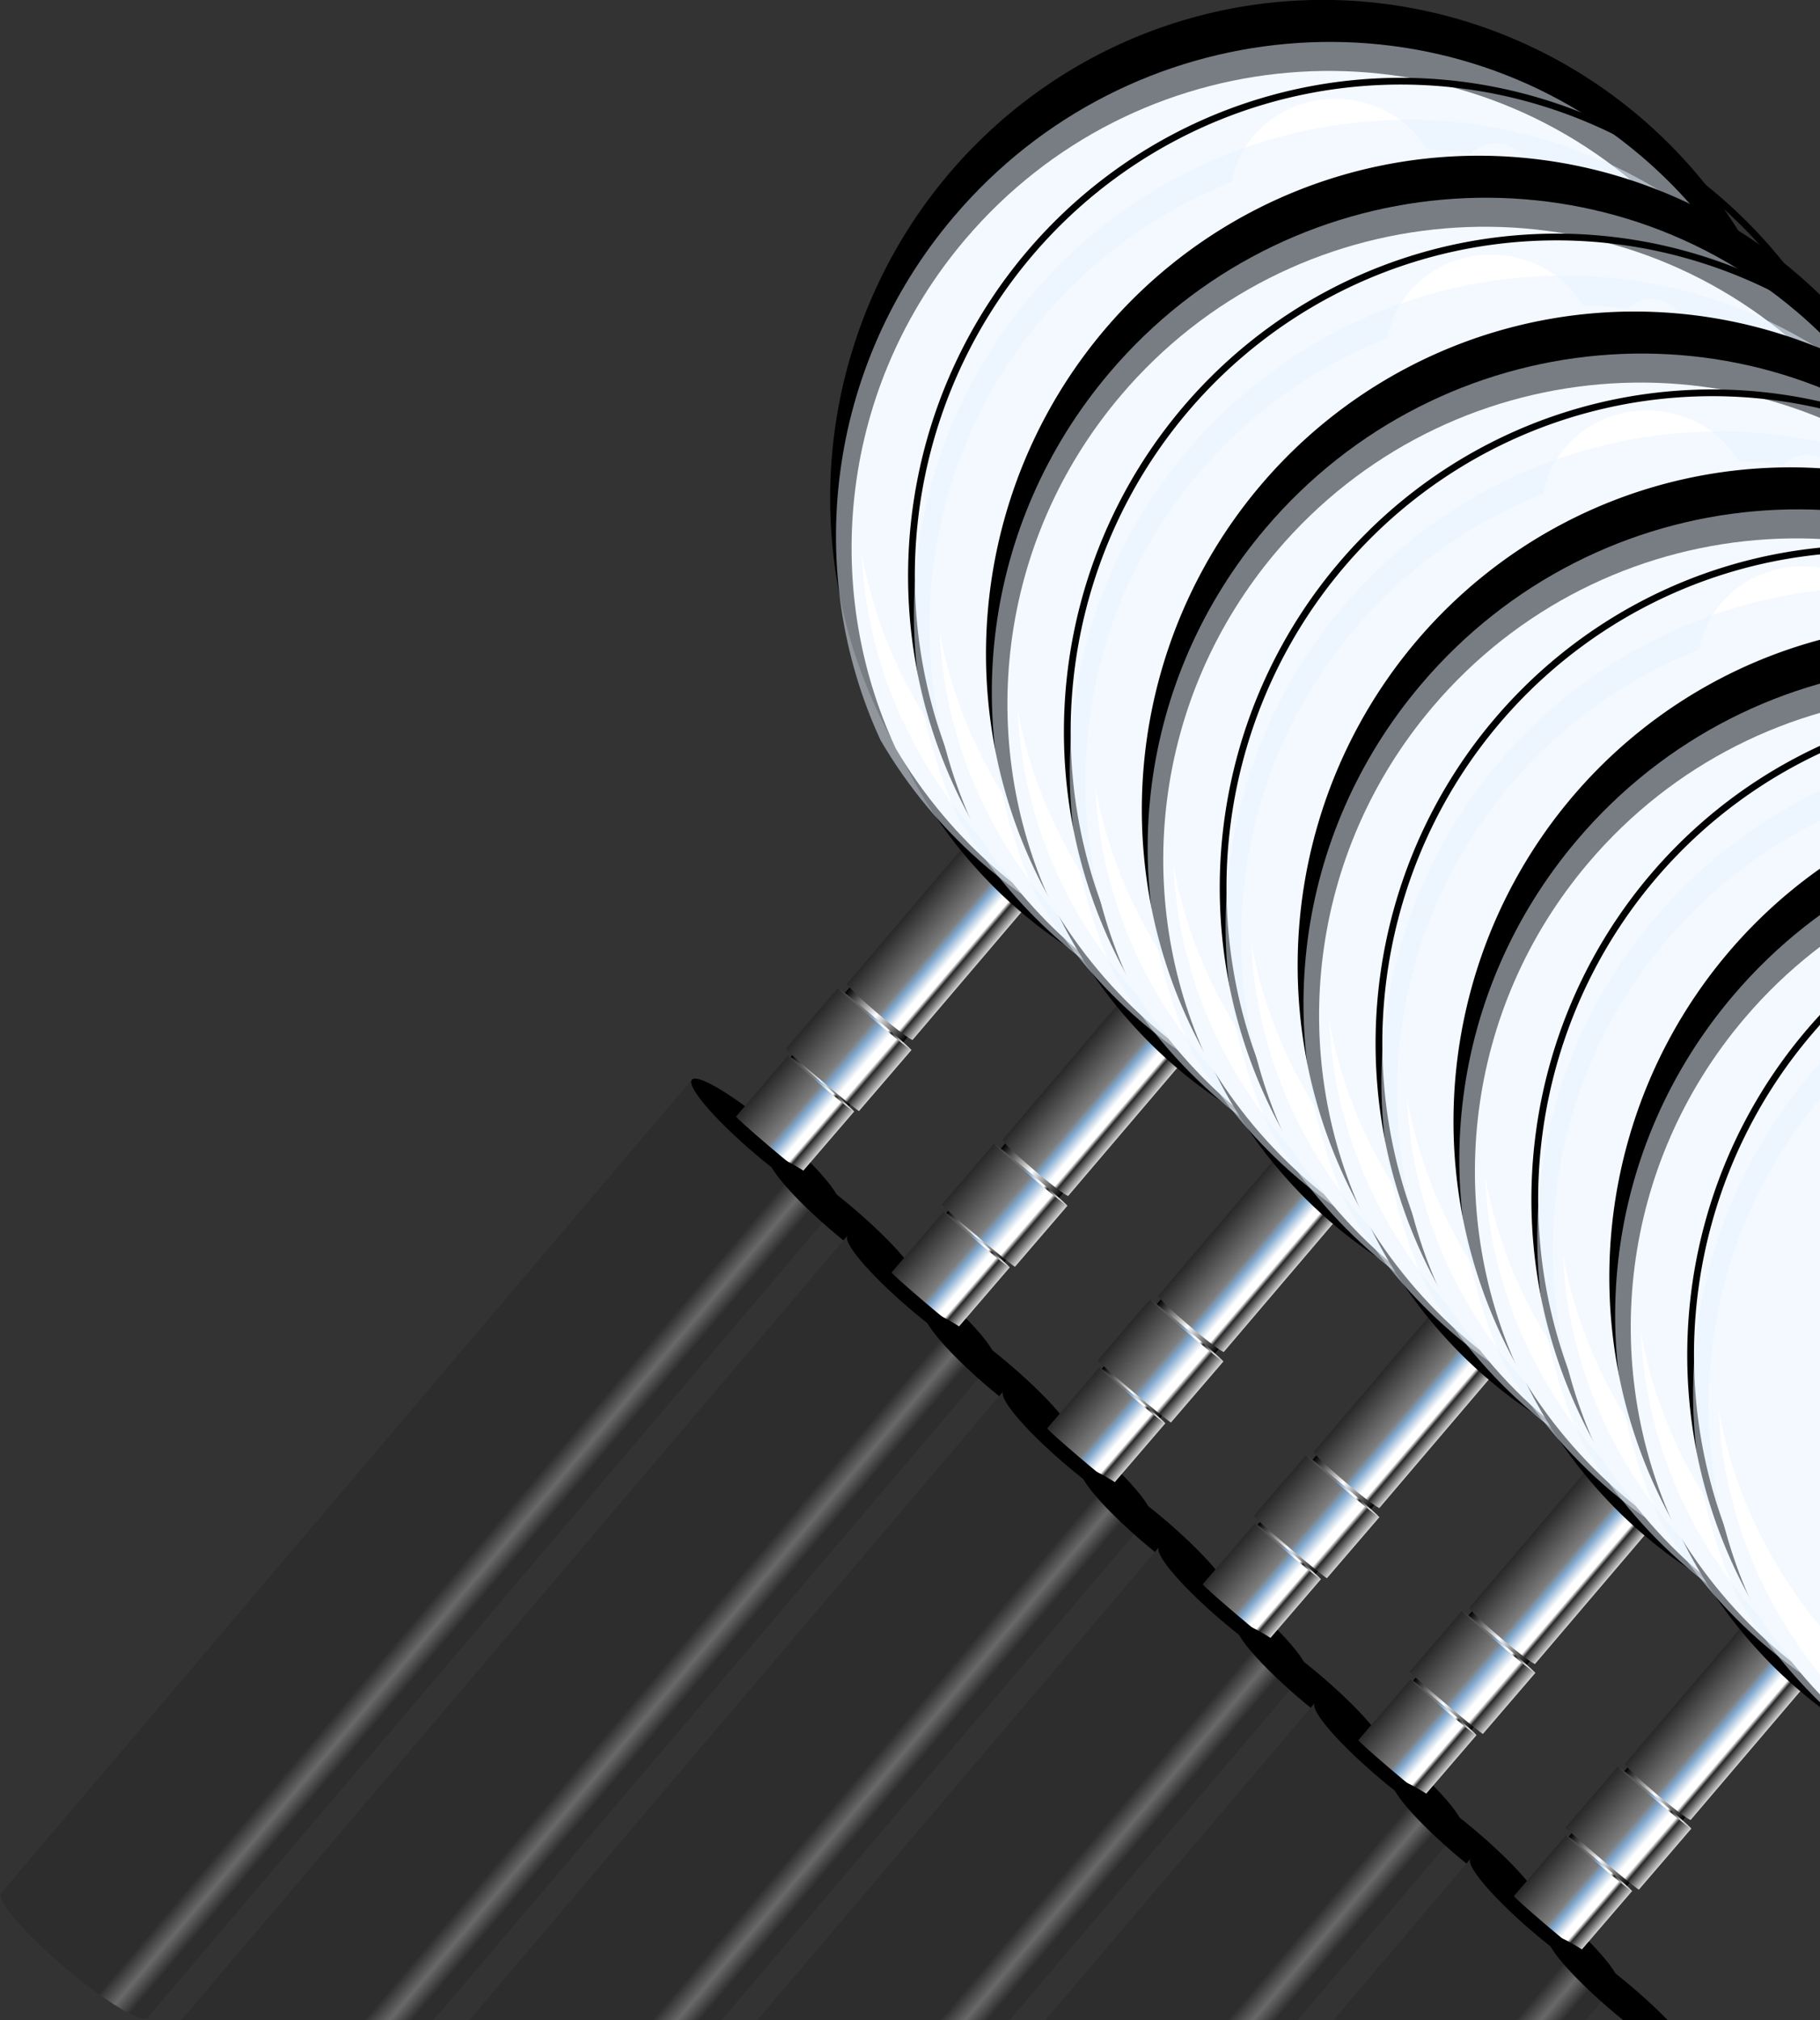
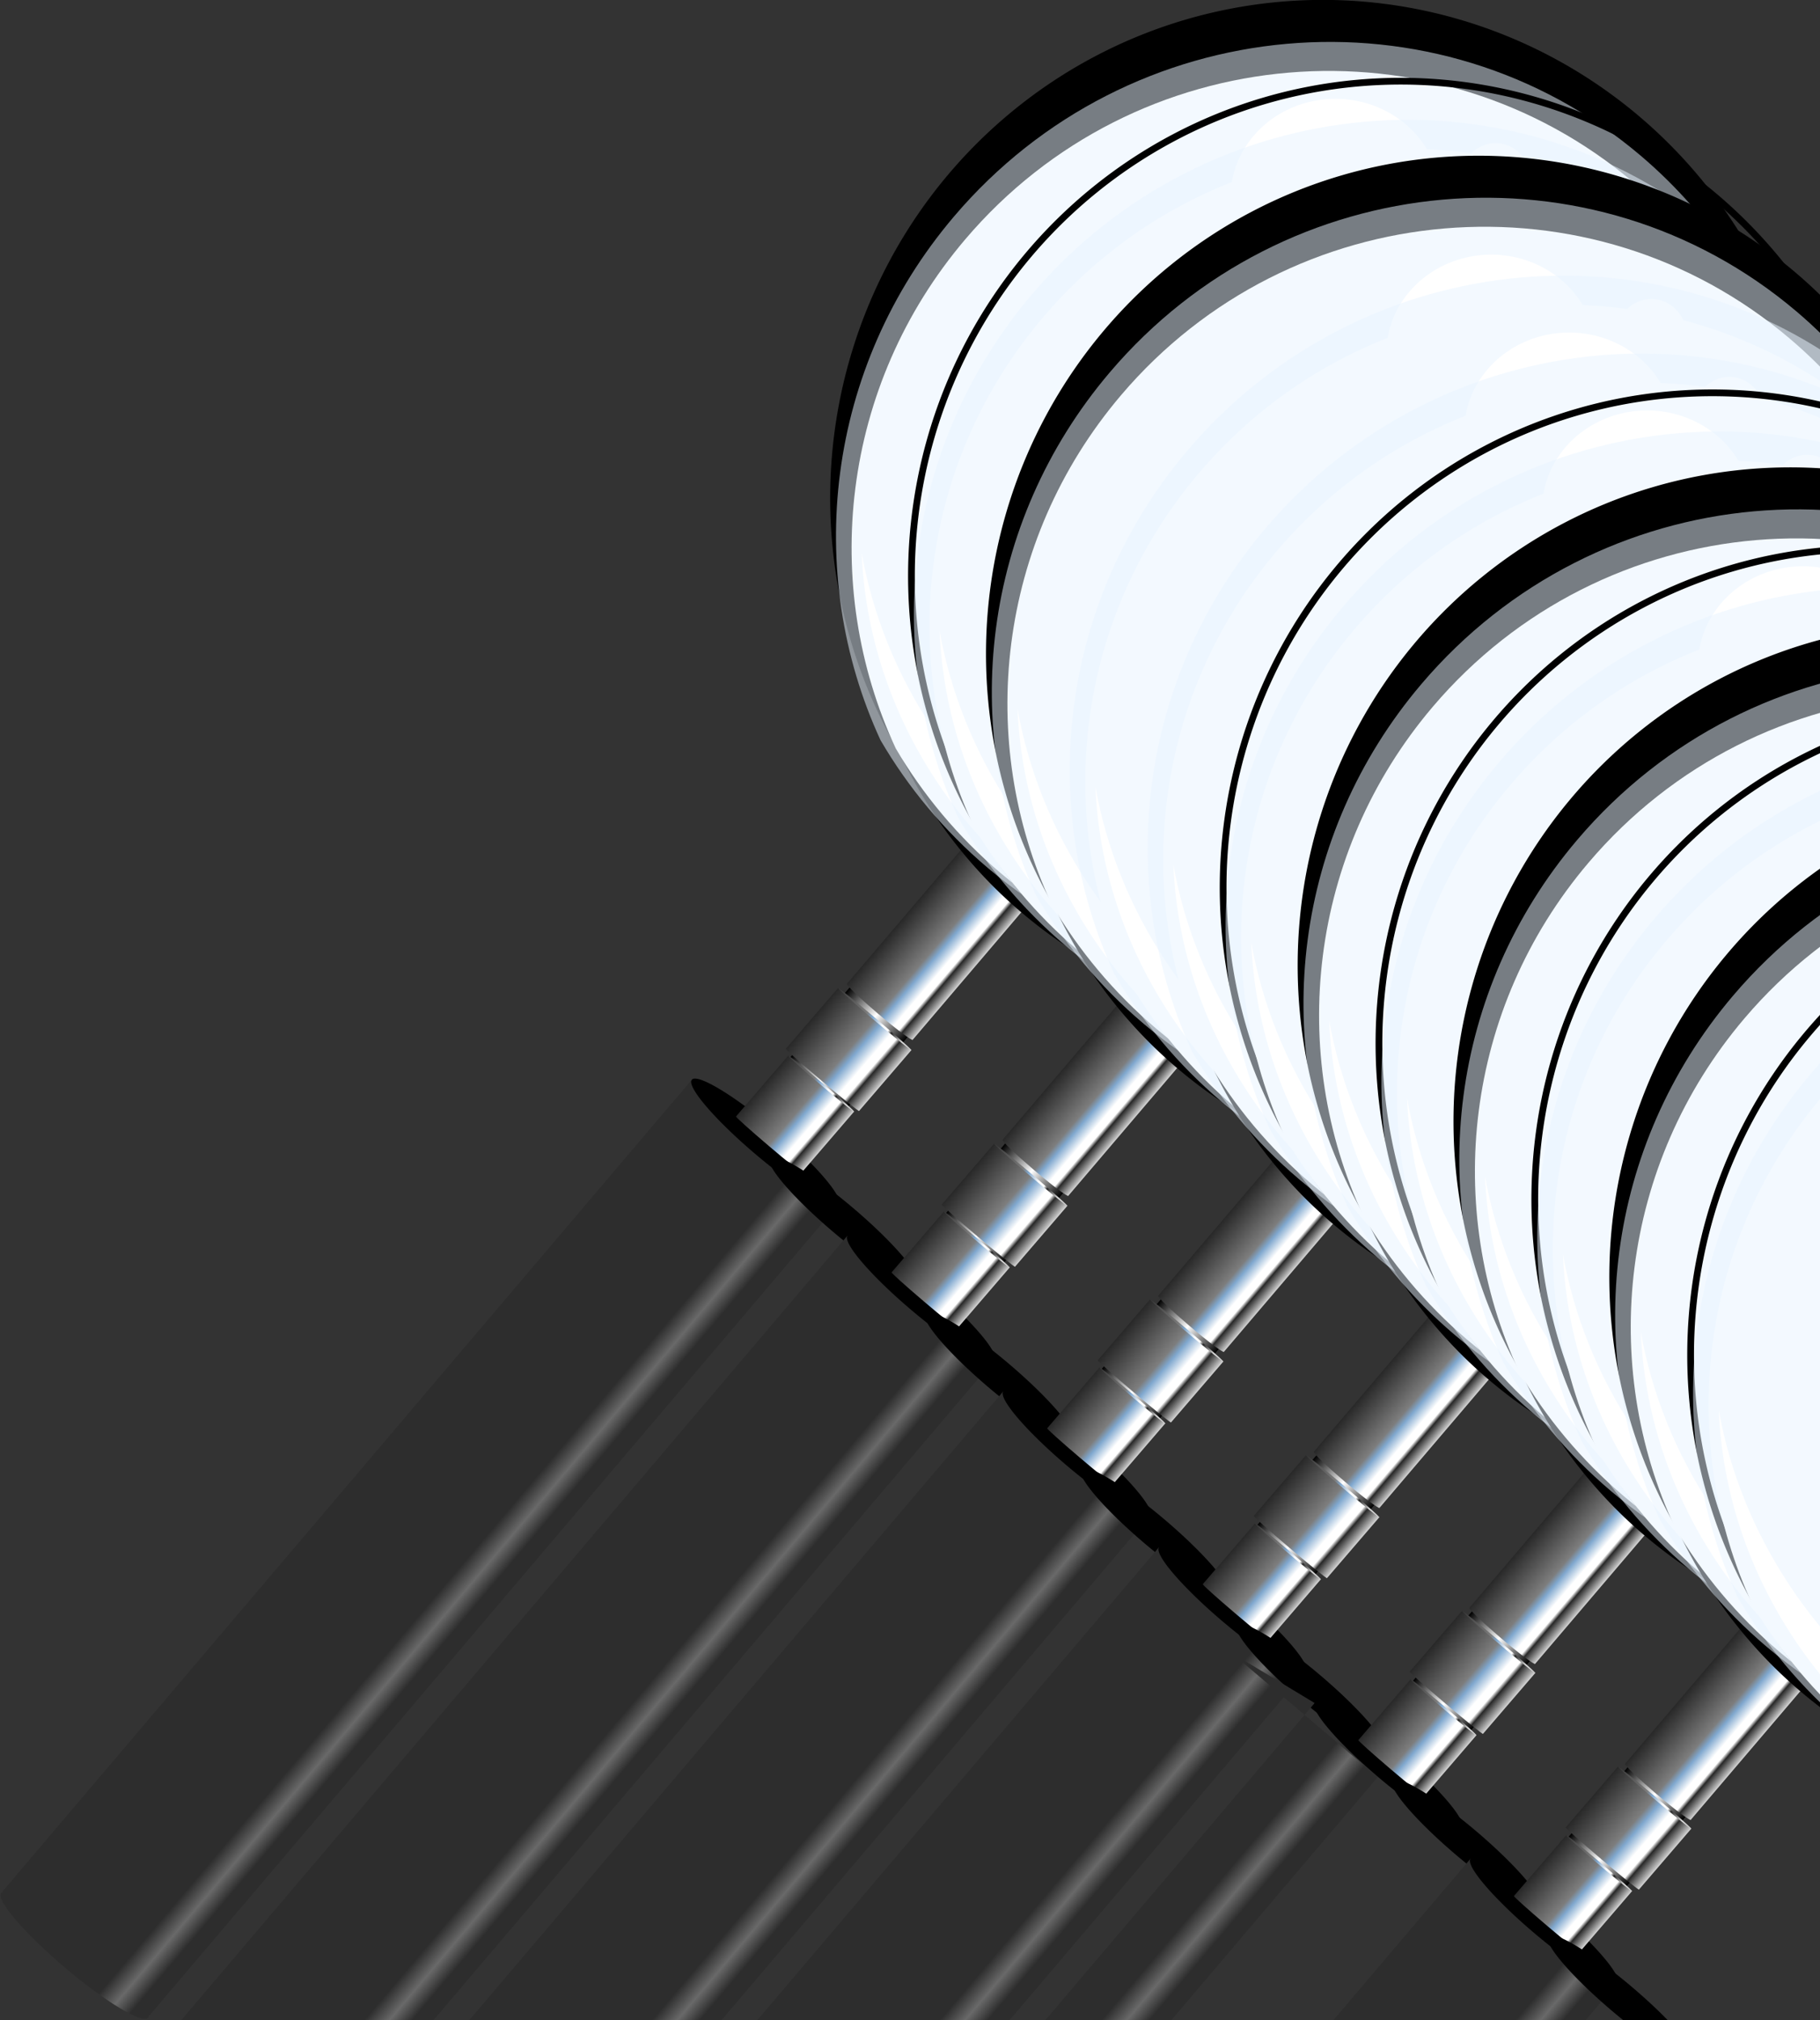
<svg xmlns="http://www.w3.org/2000/svg" xmlns:xlink="http://www.w3.org/1999/xlink" width="467.169" height="518.569">
  <rect width="100%" height="100%" fill="#333333" stroke="none" />
  <title>Magnifying Glass</title>
  <defs>
    <linearGradient id="linearGradient3018">
      <stop stop-color="black" offset="0" id="stop3020" />
      <stop stop-color="black" stop-opacity="0" offset="1" id="stop3022" />
    </linearGradient>
    <linearGradient id="linearGradient3006">
      <stop stop-color="black" id="stop3008" offset="0" />
      <stop stop-color="#bcbcbc" id="stop3010" offset="1" />
    </linearGradient>
    <linearGradient id="linearGradient3000">
      <stop stop-color="black" offset="0" id="stop3002" />
      <stop stop-color="#7d7d7d" offset="1" id="stop3004" />
    </linearGradient>
    <linearGradient id="linearGradient2944">
      <stop stop-color="black" offset="0" id="stop2946" />
      <stop stop-color="white" id="stop2950" offset="0.5" />
      <stop stop-color="black" offset="1" id="stop2948" />
    </linearGradient>
    <linearGradient id="linearGradient2895">
      <stop stop-color="#282828" offset="0" id="stop2897" />
      <stop stop-color="#7d7d7d" id="stop2901" offset="0.5" />
      <stop stop-color="#7fa7ce" offset="0.578" id="stop2903" />
      <stop stop-color="white" id="stop2905" offset="0.727" />
      <stop stop-color="white" offset="0.805" id="stop2907" />
      <stop stop-color="#282828" id="stop2911" offset="0.85" />
      <stop stop-color="#d7d7d7" id="stop2909" offset="1" />
    </linearGradient>
    <linearGradient id="linearGradient2832">
      <stop stop-color="#2d2d2d" offset="0" id="stop2834" />
      <stop stop-color="#2d2d2d" id="stop2844" offset="0.721" />
      <stop stop-color="#696969" id="stop2840" offset="0.822" />
      <stop stop-color="#2d2d2d" offset="0.913" id="stop2842" />
      <stop stop-color="#2d2d2d" offset="1" id="stop2836" />
    </linearGradient>
    <linearGradient y2="0.492" x2="0.998" y1="0.492" x1="-0" id="linearGradient2865" xlink:href="#linearGradient2832" />
    <linearGradient y2="0.5" x2="1" y1="0.5" x1="0" id="linearGradient2916" xlink:href="#linearGradient2895" />
    <linearGradient y2="0.493" x2="1" y1="0.493" x1="0" id="linearGradient2918" xlink:href="#linearGradient2895" />
    <linearGradient y2="Infinity" x2="0.865" y1="Infinity" x1="-0.069" id="linearGradient2920" xlink:href="#linearGradient2895" />
    <linearGradient y2="0.5" x2="1" y1="0.5" x1="0" id="linearGradient2928" xlink:href="#linearGradient2895" />
    <linearGradient y2="0.493" x2="1" y1="0.493" x1="0" id="linearGradient2930" xlink:href="#linearGradient2895" />
    <linearGradient y2="Infinity" x2="0.865" y1="Infinity" x1="-0.069" id="linearGradient2932" xlink:href="#linearGradient2895" />
    <linearGradient y2="0.5" x2="1" y1="0.5" x1="-0" id="linearGradient2942" xlink:href="#linearGradient2944" />
    <linearGradient y2="0.5" x2="1" y1="0.5" x1="0" id="linearGradient2980" xlink:href="#linearGradient2895" />
    <linearGradient y2="0.493" x2="1" y1="0.493" x1="0" id="linearGradient2982" xlink:href="#linearGradient2895" />
    <linearGradient y2="Infinity" x2="0.865" y1="Infinity" x1="-0.069" id="linearGradient2984" xlink:href="#linearGradient2895" />
    <linearGradient y2="0.5" x2="1" y1="0.5" x1="-0" id="linearGradient2988" xlink:href="#linearGradient2944" />
    <linearGradient y2="-Infinity" x2="1.114" y1="Infinity" x1="0.054" id="linearGradient3012" xlink:href="#linearGradient3006" />
    <linearGradient y2="Infinity" x2="1.073" y1="-Infinity" x1="-0.067" id="linearGradient3028" xlink:href="#linearGradient3006" />
  </defs>
  <g>
    <title>Layer 1</title>
    <g id="layer1">
      <g transform="matrix(0.762 0.647 -0.647 0.762 547.187 -100.734)" id="g2849">
        <path fill="url(#linearGradient2865)" fill-rule="evenodd" stroke-width="1px" d="m-37.161,527.565l0,273.375l0.281,0c-0.164,0.186 -0.281,0.37 -0.281,0.562c0,2.206 11.102,4 24.75,4c13.648,0 24.719,-1.794 24.719,-4c0,-0.193 -0.117,-0.377 -0.281,-0.562l0.188,0l0,-273.375l-49.375,0z" id="rect1933" />
        <path fill="#000000" id="path2822" d="m12.301,527.494a24.725,3.996 0 1 1 -49.451,0a24.725,3.996 0 1 1 49.451,0z" />
      </g>
      <rect fill="url(#linearGradient2942)" transform="matrix(0.762 0.647 -0.647 0.762 0 0)" y="73.759" x="330.441" height="2.701" width="19.585" id="rect2934" />
      <g fill="url(#linearGradient2916)" transform="matrix(0.342 0.291 -0.049 0.057 308.81 443.768)" id="g2879">
        <path fill="url(#linearGradient2918)" fill-rule="evenodd" stroke-width="1px" d="m-430.622,-832.618l0,273.375l0.281,0c-0.164,0.186 -0.281,0.37 -0.281,0.562c0,2.206 11.102,4 24.75,4c13.648,0 24.719,-1.794 24.719,-4c0,-0.193 -0.117,-0.377 -0.281,-0.562l0.188,0l0,-273.375l-49.375,0z" id="path2881" />
        <path fill="url(#linearGradient2920)" id="path2883" d="m-381.161,-832.689a24.725,3.996 0 1 1 -49.451,0a24.725,3.996 0 1 1 49.451,0z" />
      </g>
      <rect fill="url(#linearGradient2988)" transform="matrix(0.762 0.647 -0.647 0.762 0 0)" id="rect2986" width="19.585" height="2.701" x="330.441" y="51.759" />
      <g fill="url(#linearGradient2928)" id="g2922" transform="matrix(0.381 0.323 -0.049 0.057 311.097 417.052)">
        <path fill="url(#linearGradient2930)" fill-rule="evenodd" stroke-width="1px" id="path2924" d="m-358.998,-832.612l0,273.375l0.281,0c-0.164,0.186 -0.281,0.37 -0.281,0.562c0,2.206 11.102,4 24.75,4c13.648,0 24.719,-1.794 24.719,-4c0,-0.193 -0.117,-0.377 -0.281,-0.562l0.188,0l0,-273.375l-49.375,0z" />
        <path fill="url(#linearGradient2932)" d="m-309.537,-832.684a24.725,3.996 0 1 1 -49.451,0a24.725,3.996 0 1 1 49.451,0z" id="path2926" />
      </g>
      <g fill="url(#linearGradient2980)" id="g2974" transform="matrix(0.342 0.291 -0.109 0.128 392.19 345.538)">
        <path fill="url(#linearGradient2982)" fill-rule="evenodd" stroke-width="1px" id="path2976" d="m-430.622,-21.412l0,273.375l0.281,0c-0.164,0.186 -0.281,0.37 -0.281,0.562c0,2.206 11.102,4 24.75,4c13.648,0 24.719,-1.794 24.719,-4c0,-0.193 -0.117,-0.377 -0.281,-0.562l0.188,0l0,-273.375l-49.375,0z" />
        <path fill="url(#linearGradient2984)" d="m-381.16,-21.483a24.725,3.996 0 1 1 -49.451,0a24.725,3.996 0 1 1 49.451,0z" id="path2978" />
      </g>
      <path fill="url(#linearGradient3012)" stroke="#000000" stroke-width="1.731" stroke-miterlimit="4" d="m435.73,209.527a96.196,97.31 0 1 1 -192.392,-163.308a96.196,97.31 0 1 1 192.392,163.308z" id="path2990" />
      <path fill="url(#linearGradient3028)" id="path3026" d="m433.058,219.771a92.611,93.149 0 1 1 -185.222,-157.222a92.611,93.149 0 1 1 185.222,157.222z" />
      <path fill="#ffffff" id="path3030" d="m419.418,46.93c-51.121,-43.393 -128.034,-36.873 -171.68,14.544c-31.925,37.61 -37.254,88.861 -17.806,130.667c6.922,11.792 15.896,22.626 26.887,31.956c53.1,45.073 133.212,38.064 178.807,-15.651c10.038,-11.826 17.568,-24.917 22.645,-38.651c11.183,-43.718 -2.323,-91.856 -38.854,-122.865z" />
      <path fill="#e7f2ff" fill-opacity="0.515" d="m421.136,39.957c-52.298,-44.392 -131.28,-37.37 -176.298,15.665c-32.929,38.793 -38.613,91.497 -18.823,134.389c7.056,12.092 16.224,23.192 27.468,32.736c54.322,46.11 136.591,38.572 183.62,-16.833c10.354,-12.198 18.138,-25.686 23.407,-39.825c11.662,-44.985 -2.002,-94.41 -39.375,-126.134z" id="path3041" />
      <path fill="#ffffff" stroke-width="1.659" stroke-miterlimit="4" d="m362.8,67.764a20.016,18.886 0 1 1 -40.032,-33.98a20.016,18.886 0 1 1 40.032,33.98z" id="path3051" />
      <path fill="#ffffff" stroke-width="1.659" stroke-miterlimit="4" id="path3053" d="m391.054,52.645a7.17,7.682 0 1 1 -14.34,-12.172a7.17,7.682 0 1 1 14.34,12.172z" />
      <path fill="#ffffff" id="path3061" d="m221.18,142.008c0.861,20.118 7.165,40.429 19.397,58.801c26.457,39.736 73.268,59.482 118.18,54.154c13.073,-2.797 25.848,-7.72 37.748,-14.902c22.919,-13.832 39.213,-33.951 48.165,-56.736c-9.866,17.707 -24.415,33.204 -43.282,44.591c-12.359,7.459 -25.598,12.56 -39.173,15.469c-46.631,5.553 -95.234,-14.914 -122.676,-56.131c-9.502,-14.271 -15.545,-29.646 -18.358,-45.246z" />
    </g>
    <g id="svg_1">
      <g id="svg_2" transform="matrix(0.762 0.647 -0.647 0.762 547.187 -100.734)">
        <path id="svg_3" fill="url(#linearGradient2865)" fill-rule="evenodd" stroke-width="1px" d="m-8.97,529.87l0,273.375l0.281,0c-0.164,0.186 -0.281,0.37 -0.281,0.562c0,2.206 11.102,4 24.75,4c13.648,0 24.719,-1.794 24.719,-4c0,-0.193 -0.117,-0.377 -0.281,-0.562l0.188,0l0,-273.375l-49.375,0z" />
        <path id="svg_4" fill="#000000" d="m40.491,529.799a24.725,3.996 0 1 1 -49.451,0a24.725,3.996 0 1 1 49.451,0z" />
      </g>
      <rect id="svg_5" fill="url(#linearGradient2942)" transform="matrix(0.762 0.647 -0.647 0.762 0 0)" y="76.064" x="358.631" height="2.701" width="19.585" />
      <g id="svg_6" fill="url(#linearGradient2916)" transform="matrix(0.342 0.291 -0.049 0.057 308.81 443.768)">
        <path id="svg_7" fill="url(#linearGradient2918)" fill-rule="evenodd" stroke-width="1px" d="m-367.848,-802.012l0,273.375l0.281,0c-0.164,0.186 -0.281,0.37 -0.281,0.562c0,2.206 11.102,4 24.75,4c13.648,0 24.719,-1.794 24.719,-4c0,-0.193 -0.117,-0.377 -0.281,-0.562l0.188,0l0,-273.375l-49.375,0z" />
        <path id="svg_8" fill="url(#linearGradient2920)" d="m-318.387,-802.083a24.725,3.996 0 1 1 -49.451,0a24.725,3.996 0 1 1 49.451,0z" />
      </g>
      <rect id="svg_9" fill="url(#linearGradient2988)" transform="matrix(0.762 0.647 -0.647 0.762 0 0)" width="19.585" height="2.701" x="358.631" y="54.064" />
      <g id="svg_10" fill="url(#linearGradient2928)" transform="matrix(0.381 0.323 -0.049 0.057 311.097 417.052)">
        <path id="svg_11" fill="url(#linearGradient2930)" fill-rule="evenodd" stroke-width="1px" d="m-302.519,-802.007l0,273.375l0.281,0c-0.164,0.186 -0.281,0.37 -0.281,0.562c0,2.206 11.102,4 24.75,4c13.648,0 24.719,-1.794 24.719,-4c0,-0.193 -0.117,-0.377 -0.281,-0.562l0.188,0l0,-273.375l-49.375,0z" />
        <path id="svg_12" fill="url(#linearGradient2932)" d="m-253.058,-802.078a24.725,3.996 0 1 1 -49.451,0a24.725,3.996 0 1 1 49.451,0z" />
      </g>
      <g id="svg_13" fill="url(#linearGradient2980)" transform="matrix(0.342 0.291 -0.109 0.128 392.19 345.538)">
        <path id="svg_14" fill="url(#linearGradient2982)" fill-rule="evenodd" stroke-width="1px" d="m-367.848,-7.684l0,273.375l0.281,0c-0.164,0.186 -0.281,0.37 -0.281,0.562c0,2.206 11.102,4 24.75,4c13.648,0 24.719,-1.794 24.719,-4c0,-0.193 -0.117,-0.377 -0.281,-0.562l0.188,0l0,-273.375l-49.375,0z" />
        <path id="svg_15" fill="url(#linearGradient2984)" d="m-318.387,-7.756a24.725,3.996 0 1 1 -49.451,0a24.725,3.996 0 1 1 49.451,0z" />
      </g>
      <path id="svg_16" fill="url(#linearGradient3012)" stroke="#000000" stroke-width="1.731" stroke-miterlimit="4" d="m455.73,229.527a96.196,97.31 0 1 1 -192.392,-163.308a96.196,97.31 0 1 1 192.392,163.308z" />
      <path id="svg_17" fill="url(#linearGradient3028)" d="m453.058,239.771a92.611,93.149 0 1 1 -185.222,-157.222a92.611,93.149 0 1 1 185.222,157.222z" />
      <path id="svg_18" fill="#ffffff" d="m439.418,66.93c-51.121,-43.393 -128.034,-36.873 -171.68,14.544c-31.925,37.61 -37.254,88.861 -17.806,130.667c6.922,11.792 15.896,22.626 26.887,31.956c53.1,45.073 133.212,38.064 178.807,-15.651c10.038,-11.826 17.568,-24.917 22.645,-38.651c11.183,-43.718 -2.323,-91.856 -38.854,-122.865z" />
      <path id="svg_19" fill="#e7f2ff" fill-opacity="0.515" d="m441.136,59.957c-52.298,-44.392 -131.28,-37.37 -176.298,15.665c-32.929,38.793 -38.613,91.497 -18.823,134.389c7.056,12.092 16.224,23.192 27.468,32.736c54.322,46.11 136.591,38.572 183.62,-16.833c10.354,-12.198 18.138,-25.686 23.407,-39.825c11.662,-44.985 -2.002,-94.41 -39.375,-126.134z" />
      <path id="svg_20" fill="#ffffff" stroke-width="1.659" stroke-miterlimit="4" d="m382.8,87.764a20.016,18.886 0 1 1 -40.032,-33.98a20.016,18.886 0 1 1 40.032,33.98z" />
      <path id="svg_21" fill="#ffffff" stroke-width="1.659" stroke-miterlimit="4" d="m411.054,72.645a7.17,7.682 0 1 1 -14.34,-12.172a7.17,7.682 0 1 1 14.34,12.172z" />
      <path id="svg_22" fill="#ffffff" d="m241.18,162.008c0.861,20.118 7.165,40.429 19.397,58.801c26.457,39.736 73.268,59.482 118.18,54.154c13.073,-2.797 25.848,-7.72 37.748,-14.902c22.919,-13.832 39.213,-33.951 48.165,-56.736c-9.866,17.707 -24.415,33.204 -43.282,44.591c-12.359,7.459 -25.598,12.56 -39.173,15.469c-46.631,5.553 -95.234,-14.914 -122.676,-56.131c-9.502,-14.271 -15.545,-29.646 -18.358,-45.246z" />
    </g>
    <g id="svg_23">
      <g id="svg_24" transform="matrix(0.762 0.647 -0.647 0.762 547.187 -100.734)">
        <path id="svg_25" fill="url(#linearGradient2865)" fill-rule="evenodd" stroke-width="1px" d="m19.22,532.175l0,273.375l0.281,0c-0.164,0.186 -0.281,0.37 -0.281,0.562c0,2.206 11.102,4 24.75,4c13.648,0 24.719,-1.794 24.719,-4c0,-0.193 -0.117,-0.377 -0.281,-0.562l0.188,0l0,-273.375l-49.375,0z" />
        <path id="svg_26" fill="#000000" d="m68.681,532.104a24.725,3.996 0 1 1 -49.451,0a24.725,3.996 0 1 1 49.451,0z" />
      </g>
      <rect id="svg_27" fill="url(#linearGradient2942)" transform="matrix(0.762 0.647 -0.647 0.762 0 0)" y="78.369" x="386.822" height="2.701" width="19.585" />
      <g id="svg_28" fill="url(#linearGradient2916)" transform="matrix(0.342 0.291 -0.049 0.057 308.81 443.768)">
        <path id="svg_29" fill="url(#linearGradient2918)" fill-rule="evenodd" stroke-width="1px" d="m-305.074,-771.406l0,273.375l0.281,0c-0.164,0.186 -0.281,0.37 -0.281,0.562c0,2.206 11.102,4 24.75,4c13.648,0 24.719,-1.794 24.719,-4c0,-0.193 -0.117,-0.377 -0.281,-0.562l0.188,0l0,-273.375l-49.375,0z" />
        <path id="svg_30" fill="url(#linearGradient2920)" d="m-255.613,-771.477a24.725,3.996 0 1 1 -49.451,0a24.725,3.996 0 1 1 49.451,0z" />
      </g>
      <rect id="svg_31" fill="url(#linearGradient2988)" transform="matrix(0.762 0.647 -0.647 0.762 0 0)" width="19.585" height="2.701" x="386.822" y="56.369" />
      <g id="svg_32" fill="url(#linearGradient2928)" transform="matrix(0.381 0.323 -0.049 0.057 311.097 417.052)">
        <path id="svg_33" fill="url(#linearGradient2930)" fill-rule="evenodd" stroke-width="1px" d="m-246.041,-771.401l0,273.375l0.281,0c-0.164,0.186 -0.281,0.37 -0.281,0.562c0,2.206 11.102,4 24.75,4c13.648,0 24.719,-1.794 24.719,-4c0,-0.193 -0.117,-0.377 -0.281,-0.562l0.188,0l0,-273.375l-49.375,0z" />
        <path id="svg_34" fill="url(#linearGradient2932)" d="m-196.58,-771.472a24.725,3.996 0 1 1 -49.451,0a24.725,3.996 0 1 1 49.451,0z" />
      </g>
      <g id="svg_35" fill="url(#linearGradient2980)" transform="matrix(0.342 0.291 -0.109 0.128 392.19 345.538)">
        <path id="svg_36" fill="url(#linearGradient2982)" fill-rule="evenodd" stroke-width="1px" d="m-305.074,6.043l0,273.375l0.281,0c-0.164,0.186 -0.281,0.37 -0.281,0.562c0,2.206 11.102,4 24.75,4c13.648,0 24.719,-1.794 24.719,-4c0,-0.193 -0.117,-0.377 -0.281,-0.562l0.188,0l0,-273.375l-49.375,0z" />
        <path id="svg_37" fill="url(#linearGradient2984)" d="m-255.613,5.972a24.725,3.996 0 1 1 -49.451,0a24.725,3.996 0 1 1 49.451,0z" />
      </g>
      <path id="svg_38" fill="url(#linearGradient3012)" stroke="#000000" stroke-width="1.731" stroke-miterlimit="4" d="m475.73,249.527a96.196,97.31 0 1 1 -192.392,-163.308a96.196,97.31 0 1 1 192.392,163.308z" />
      <path id="svg_39" fill="url(#linearGradient3028)" d="m473.058,259.771a92.611,93.149 0 1 1 -185.222,-157.222a92.611,93.149 0 1 1 185.222,157.222z" />
      <path id="svg_40" fill="#ffffff" d="m459.418,86.93c-51.121,-43.393 -128.034,-36.873 -171.68,14.544c-31.925,37.61 -37.254,88.861 -17.806,130.667c6.922,11.792 15.896,22.626 26.887,31.956c53.1,45.073 133.212,38.064 178.807,-15.651c10.038,-11.826 17.568,-24.917 22.645,-38.651c11.183,-43.718 -2.323,-91.856 -38.854,-122.865z" />
      <path id="svg_41" fill="#e7f2ff" fill-opacity="0.515" d="m461.136,79.957c-52.298,-44.392 -131.28,-37.37 -176.298,15.665c-32.929,38.793 -38.613,91.497 -18.823,134.389c7.056,12.092 16.224,23.192 27.468,32.736c54.322,46.11 136.591,38.572 183.62,-16.833c10.354,-12.198 18.138,-25.686 23.407,-39.825c11.662,-44.985 -2.002,-94.41 -39.375,-126.134z" />
      <path id="svg_42" fill="#ffffff" stroke-width="1.659" stroke-miterlimit="4" d="m402.8,107.764a20.016,18.886 0 1 1 -40.032,-33.98a20.016,18.886 0 1 1 40.032,33.98z" />
      <path id="svg_43" fill="#ffffff" stroke-width="1.659" stroke-miterlimit="4" d="m431.054,92.645a7.17,7.682 0 1 1 -14.34,-12.172a7.17,7.682 0 1 1 14.34,12.172z" />
      <path id="svg_44" fill="#ffffff" d="m261.18,182.008c0.861,20.118 7.165,40.429 19.397,58.801c26.457,39.736 73.268,59.482 118.18,54.154c13.073,-2.797 25.848,-7.72 37.748,-14.902c22.919,-13.832 39.213,-33.951 48.165,-56.736c-9.866,17.707 -24.415,33.204 -43.282,44.591c-12.359,7.459 -25.598,12.56 -39.173,15.469c-46.631,5.553 -95.234,-14.914 -122.676,-56.131c-9.502,-14.271 -15.545,-29.646 -18.358,-45.246z" />
    </g>
    <g id="svg_45">
      <g id="svg_46" transform="matrix(0.762 0.647 -0.647 0.762 547.187 -100.734)">
        <path id="svg_47" fill="url(#linearGradient2865)" fill-rule="evenodd" stroke-width="1px" d="m47.41,534.48l0,273.375l0.281,0c-0.164,0.186 -0.281,0.37 -0.281,0.562c0,2.206 11.102,4 24.75,4c13.648,0 24.719,-1.794 24.719,-4c0,-0.193 -0.117,-0.377 -0.281,-0.562l0.188,0l0,-273.375l-49.375,0z" />
        <path id="svg_48" fill="#000000" d="m96.871,534.409a24.725,3.996 0 1 1 -49.451,0a24.725,3.996 0 1 1 49.451,0z" />
      </g>
      <rect id="svg_49" fill="url(#linearGradient2942)" transform="matrix(0.762 0.647 -0.647 0.762 0 0)" y="80.674" x="415.012" height="2.701" width="19.585" />
      <g id="svg_50" fill="url(#linearGradient2916)" transform="matrix(0.342 0.291 -0.049 0.057 308.81 443.768)">
        <path id="svg_51" fill="url(#linearGradient2918)" fill-rule="evenodd" stroke-width="1px" d="m-242.3,-740.8l0,273.375l0.281,0c-0.164,0.186 -0.281,0.37 -0.281,0.562c0,2.206 11.102,4 24.75,4c13.648,0 24.719,-1.794 24.719,-4c0,-0.193 -0.117,-0.377 -0.281,-0.562l0.188,0l0,-273.375l-49.375,0z" />
        <path id="svg_52" fill="url(#linearGradient2920)" d="m-192.839,-740.871a24.725,3.996 0 1 1 -49.451,0a24.725,3.996 0 1 1 49.451,0z" />
      </g>
      <rect id="svg_53" fill="url(#linearGradient2988)" transform="matrix(0.762 0.647 -0.647 0.762 0 0)" width="19.585" height="2.701" x="415.012" y="58.674" />
      <g id="svg_54" fill="url(#linearGradient2928)" transform="matrix(0.381 0.323 -0.049 0.057 311.097 417.052)">
        <path id="svg_55" fill="url(#linearGradient2930)" fill-rule="evenodd" stroke-width="1px" d="m-189.563,-740.796l0,273.375l0.281,0c-0.164,0.186 -0.281,0.37 -0.281,0.562c0,2.206 11.102,4 24.75,4c13.648,0 24.719,-1.794 24.719,-4c0,-0.193 -0.117,-0.377 -0.281,-0.562l0.188,0l0,-273.375l-49.375,0z" />
        <path id="svg_56" fill="url(#linearGradient2932)" d="m-140.102,-740.867a24.725,3.996 0 1 1 -49.451,0a24.725,3.996 0 1 1 49.451,0z" />
      </g>
      <g id="svg_57" fill="url(#linearGradient2980)" transform="matrix(0.342 0.291 -0.109 0.128 392.19 345.538)">
        <path id="svg_58" fill="url(#linearGradient2982)" fill-rule="evenodd" stroke-width="1px" d="m-242.3,19.77l0,273.375l0.281,0c-0.164,0.186 -0.281,0.37 -0.281,0.562c0,2.206 11.102,4 24.75,4c13.648,0 24.719,-1.794 24.719,-4c0,-0.193 -0.117,-0.377 -0.281,-0.562l0.187,0l0,-273.375l-49.375,0z" />
        <path id="svg_59" fill="url(#linearGradient2984)" d="m-192.839,19.699a24.725,3.996 0 1 1 -49.451,0a24.725,3.996 0 1 1 49.451,0z" />
      </g>
-       <path id="svg_60" fill="url(#linearGradient3012)" stroke="#000000" stroke-width="1.731" stroke-miterlimit="4" d="m495.73,269.527a96.196,97.31 0 1 1 -192.392,-163.308a96.196,97.31 0 1 1 192.392,163.308z" />
      <path id="svg_61" fill="url(#linearGradient3028)" d="m493.058,279.771a92.611,93.149 0 1 1 -185.222,-157.222a92.611,93.149 0 1 1 185.222,157.222z" />
      <path id="svg_62" fill="#ffffff" d="m479.418,106.93c-51.121,-43.393 -128.034,-36.873 -171.68,14.544c-31.925,37.61 -37.254,88.861 -17.806,130.667c6.922,11.792 15.896,22.626 26.887,31.956c53.1,45.073 133.212,38.064 178.807,-15.651c10.038,-11.826 17.568,-24.917 22.645,-38.651c11.183,-43.718 -2.323,-91.856 -38.854,-122.865z" />
      <path id="svg_63" fill="#e7f2ff" fill-opacity="0.515" d="m481.136,99.957c-52.298,-44.392 -131.28,-37.37 -176.298,15.665c-32.929,38.793 -38.613,91.497 -18.823,134.389c7.056,12.092 16.224,23.192 27.468,32.736c54.322,46.11 136.591,38.572 183.62,-16.833c10.354,-12.198 18.138,-25.686 23.407,-39.825c11.662,-44.985 -2.002,-94.41 -39.375,-126.134z" />
      <path id="svg_64" fill="#ffffff" stroke-width="1.659" stroke-miterlimit="4" d="m422.8,127.764a20.016,18.886 0 1 1 -40.032,-33.98a20.016,18.886 0 1 1 40.032,33.98z" />
      <path id="svg_65" fill="#ffffff" stroke-width="1.659" stroke-miterlimit="4" d="m451.054,112.645a7.17,7.682 0 1 1 -14.34,-12.172a7.17,7.682 0 1 1 14.34,12.172z" />
      <path id="svg_66" fill="#ffffff" d="m281.18,202.008c0.861,20.118 7.165,40.429 19.397,58.801c26.457,39.736 73.268,59.482 118.18,54.154c13.073,-2.797 25.848,-7.72 37.748,-14.902c22.919,-13.832 39.213,-33.951 48.165,-56.736c-9.866,17.707 -24.415,33.204 -43.282,44.591c-12.359,7.459 -25.598,12.56 -39.173,15.469c-46.631,5.553 -95.234,-14.914 -122.676,-56.131c-9.502,-14.271 -15.545,-29.646 -18.358,-45.246z" />
    </g>
    <g id="svg_67">
      <g id="svg_68" transform="matrix(0.762 0.647 -0.647 0.762 547.187 -100.734)">
        <path id="svg_69" fill="url(#linearGradient2865)" fill-rule="evenodd" stroke-width="1px" d="m75.6,536.785l0,273.375l0.281,0c-0.164,0.186 -0.281,0.37 -0.281,0.562c0,2.206 11.102,4 24.75,4c13.648,0 24.719,-1.794 24.719,-4c0,-0.193 -0.117,-0.377 -0.281,-0.562l0.188,0l0,-273.375l-49.375,0z" />
        <path id="svg_70" fill="#000000" d="m125.061,536.714a24.725,3.996 0 1 1 -49.451,0a24.725,3.996 0 1 1 49.451,0z" />
      </g>
      <rect id="svg_71" fill="url(#linearGradient2942)" transform="matrix(0.762 0.647 -0.647 0.762 0 0)" y="82.979" x="443.202" height="2.701" width="19.585" />
      <g id="svg_72" fill="url(#linearGradient2916)" transform="matrix(0.342 0.291 -0.049 0.057 308.81 443.768)">
        <path id="svg_73" fill="url(#linearGradient2918)" fill-rule="evenodd" stroke-width="1px" d="m-179.527,-710.194l0,273.375l0.281,0c-0.164,0.186 -0.281,0.37 -0.281,0.562c0,2.206 11.102,4 24.75,4c13.648,0 24.719,-1.794 24.719,-4c0,-0.193 -0.117,-0.377 -0.281,-0.562l0.188,0l0,-273.375l-49.375,0z" />
        <path id="svg_74" fill="url(#linearGradient2920)" d="m-130.066,-710.265a24.725,3.996 0 1 1 -49.451,0a24.725,3.996 0 1 1 49.451,0z" />
      </g>
      <rect id="svg_75" fill="url(#linearGradient2988)" transform="matrix(0.762 0.647 -0.647 0.762 0 0)" width="19.585" height="2.701" x="443.202" y="60.979" />
      <g id="svg_76" fill="url(#linearGradient2928)" transform="matrix(0.381 0.323 -0.049 0.057 311.097 417.052)">
        <path id="svg_77" fill="url(#linearGradient2930)" fill-rule="evenodd" stroke-width="1px" d="m-133.084,-710.19l0,273.375l0.281,0c-0.164,0.186 -0.281,0.37 -0.281,0.562c0,2.206 11.102,4 24.75,4c13.648,0 24.719,-1.794 24.719,-4c0,-0.193 -0.117,-0.377 -0.281,-0.562l0.188,0l0,-273.375l-49.375,0z" />
        <path id="svg_78" fill="url(#linearGradient2932)" d="m-83.623,-710.261a24.725,3.996 0 1 1 -49.451,0a24.725,3.996 0 1 1 49.451,0z" />
      </g>
      <g id="svg_79" fill="url(#linearGradient2980)" transform="matrix(0.342 0.291 -0.109 0.128 392.19 345.538)">
        <path id="svg_80" fill="url(#linearGradient2982)" fill-rule="evenodd" stroke-width="1px" d="m-179.527,33.498l0,273.375l0.281,0c-0.164,0.186 -0.281,0.37 -0.281,0.562c0,2.206 11.102,4 24.75,4c13.648,0 24.719,-1.794 24.719,-4c0,-0.193 -0.117,-0.377 -0.281,-0.562l0.187,0l0,-273.375l-49.375,0z" />
        <path id="svg_81" fill="url(#linearGradient2984)" d="m-130.065,33.427a24.725,3.996 0 1 1 -49.451,0a24.725,3.996 0 1 1 49.451,0z" />
      </g>
-       <path id="svg_82" fill="url(#linearGradient3012)" stroke="#000000" stroke-width="1.731" stroke-miterlimit="4" d="m515.73,289.527a96.196,97.31 0 1 1 -192.392,-163.308a96.196,97.31 0 1 1 192.392,163.308z" />
      <path id="svg_83" fill="url(#linearGradient3028)" d="m513.058,299.771a92.611,93.149 0 1 1 -185.222,-157.222a92.611,93.149 0 1 1 185.222,157.222z" />
      <path id="svg_84" fill="#ffffff" d="m499.418,126.93c-51.121,-43.393 -128.034,-36.873 -171.68,14.544c-31.925,37.61 -37.254,88.861 -17.806,130.667c6.922,11.792 15.896,22.626 26.887,31.956c53.1,45.073 133.212,38.064 178.807,-15.651c10.038,-11.826 17.568,-24.917 22.645,-38.651c11.183,-43.718 -2.323,-91.856 -38.854,-122.865z" />
      <path id="svg_85" fill="#e7f2ff" fill-opacity="0.515" d="m501.136,119.957c-52.298,-44.392 -131.28,-37.37 -176.298,15.665c-32.929,38.793 -38.613,91.497 -18.823,134.389c7.056,12.092 16.224,23.192 27.468,32.736c54.322,46.11 136.591,38.572 183.62,-16.833c10.354,-12.198 18.138,-25.686 23.407,-39.825c11.662,-44.985 -2.002,-94.41 -39.375,-126.134z" />
      <path id="svg_86" fill="#ffffff" stroke-width="1.659" stroke-miterlimit="4" d="m442.8,147.764a20.016,18.886 0 1 1 -40.032,-33.98a20.016,18.886 0 1 1 40.032,33.98z" />
      <path id="svg_87" fill="#ffffff" stroke-width="1.659" stroke-miterlimit="4" d="m471.054,132.645a7.17,7.682 0 1 1 -14.34,-12.172a7.17,7.682 0 1 1 14.34,12.172z" />
      <path id="svg_88" fill="#ffffff" d="m301.18,222.008c0.861,20.118 7.165,40.429 19.397,58.801c26.457,39.736 73.268,59.482 118.18,54.154c13.073,-2.797 25.848,-7.72 37.748,-14.902c22.919,-13.832 39.213,-33.951 48.165,-56.736c-9.866,17.707 -24.415,33.204 -43.282,44.591c-12.359,7.459 -25.598,12.56 -39.173,15.469c-46.631,5.553 -95.234,-14.914 -122.676,-56.131c-9.502,-14.271 -15.545,-29.646 -18.358,-45.246z" />
    </g>
    <g id="svg_89">
      <g id="svg_90" transform="matrix(0.762 0.647 -0.647 0.762 547.187 -100.734)">
        <path id="svg_91" fill="url(#linearGradient2865)" fill-rule="evenodd" stroke-width="1px" d="m103.79,539.09l0,273.375l0.281,0c-0.164,0.186 -0.281,0.37 -0.281,0.562c0,2.206 11.102,4 24.75,4c13.648,0 24.719,-1.794 24.719,-4c0,-0.193 -0.118,-0.377 -0.281,-0.562l0.188,0l0,-273.375l-49.375,0z" />
        <path id="svg_92" fill="#000000" d="m153.252,539.019a24.725,3.996 0 1 1 -49.451,0a24.725,3.996 0 1 1 49.451,0z" />
      </g>
      <rect id="svg_93" fill="url(#linearGradient2942)" transform="matrix(0.762 0.647 -0.647 0.762 0 0)" y="85.284" x="471.392" height="2.701" width="19.585" />
      <g id="svg_94" fill="url(#linearGradient2916)" transform="matrix(0.342 0.291 -0.049 0.057 308.81 443.768)">
        <path id="svg_95" fill="url(#linearGradient2918)" fill-rule="evenodd" stroke-width="1px" d="m-116.753,-679.588l0,273.375l0.281,0c-0.164,0.186 -0.281,0.37 -0.281,0.562c0,2.206 11.102,4 24.75,4c13.648,0 24.719,-1.794 24.719,-4c0,-0.193 -0.117,-0.377 -0.281,-0.562l0.188,0l0,-273.375l-49.375,0z" />
        <path id="svg_96" fill="url(#linearGradient2920)" d="m-67.292,-679.659a24.725,3.996 0 1 1 -49.451,0a24.725,3.996 0 1 1 49.451,0z" />
      </g>
      <rect id="svg_97" fill="url(#linearGradient2988)" transform="matrix(0.762 0.647 -0.647 0.762 0 0)" width="19.585" height="2.701" x="471.392" y="63.284" />
      <g id="svg_98" fill="url(#linearGradient2928)" transform="matrix(0.381 0.323 -0.049 0.057 311.097 417.052)">
        <path id="svg_99" fill="url(#linearGradient2930)" fill-rule="evenodd" stroke-width="1px" d="m-76.606,-679.585l0,273.375l0.281,0c-0.164,0.186 -0.281,0.37 -0.281,0.562c0,2.206 11.102,4 24.75,4c13.648,0 24.719,-1.794 24.719,-4c0,-0.193 -0.117,-0.377 -0.281,-0.562l0.188,0l0,-273.375l-49.375,0z" />
        <path id="svg_100" fill="url(#linearGradient2932)" d="m-27.145,-679.656a24.725,3.996 0 1 1 -49.451,0a24.725,3.996 0 1 1 49.451,0z" />
      </g>
      <g id="svg_101" fill="url(#linearGradient2980)" transform="matrix(0.342 0.291 -0.109 0.128 392.19 345.538)">
        <path id="svg_102" fill="url(#linearGradient2982)" fill-rule="evenodd" stroke-width="1px" d="m-116.753,47.225l0,273.375l0.281,0c-0.164,0.186 -0.281,0.37 -0.281,0.562c0,2.206 11.102,4 24.75,4c13.648,0 24.719,-1.794 24.719,-4c0,-0.193 -0.117,-0.377 -0.281,-0.562l0.187,0l0,-273.375l-49.375,0z" />
        <path id="svg_103" fill="url(#linearGradient2984)" d="m-67.292,47.154a24.725,3.996 0 1 1 -49.451,0a24.725,3.996 0 1 1 49.451,0z" />
      </g>
      <path id="svg_104" fill="url(#linearGradient3012)" stroke="#000000" stroke-width="1.731" stroke-miterlimit="4" d="m535.73,309.527a96.196,97.31 0 1 1 -192.392,-163.308a96.196,97.31 0 1 1 192.392,163.308z" />
      <path id="svg_105" fill="url(#linearGradient3028)" d="m533.058,319.771a92.611,93.149 0 1 1 -185.222,-157.222a92.611,93.149 0 1 1 185.222,157.222z" />
      <path id="svg_106" fill="#ffffff" d="m519.418,146.93c-51.121,-43.393 -128.034,-36.873 -171.68,14.544c-31.925,37.61 -37.254,88.861 -17.806,130.667c6.922,11.792 15.896,22.626 26.887,31.956c53.1,45.073 133.212,38.064 178.807,-15.651c10.038,-11.826 17.568,-24.917 22.645,-38.651c11.183,-43.718 -2.323,-91.856 -38.854,-122.865z" />
      <path id="svg_107" fill="#e7f2ff" fill-opacity="0.515" d="m521.136,139.957c-52.298,-44.392 -131.28,-37.37 -176.298,15.665c-32.929,38.793 -38.613,91.497 -18.823,134.389c7.056,12.092 16.224,23.192 27.468,32.736c54.322,46.11 136.591,38.572 183.62,-16.833c10.354,-12.198 18.138,-25.686 23.407,-39.825c11.662,-44.985 -2.002,-94.41 -39.375,-126.134z" />
      <path id="svg_108" fill="#ffffff" stroke-width="1.659" stroke-miterlimit="4" d="m462.8,167.764a20.016,18.886 0 1 1 -40.032,-33.98a20.016,18.886 0 1 1 40.032,33.98z" />
      <path id="svg_109" fill="#ffffff" stroke-width="1.659" stroke-miterlimit="4" d="m491.054,152.645a7.17,7.682 0 1 1 -14.34,-12.172a7.17,7.682 0 1 1 14.34,12.172z" />
      <path id="svg_110" fill="#ffffff" d="m321.18,242.008c0.861,20.118 7.165,40.429 19.397,58.801c26.457,39.736 73.268,59.482 118.18,54.154c13.073,-2.797 25.848,-7.72 37.748,-14.902c22.919,-13.832 39.213,-33.951 48.165,-56.736c-9.866,17.707 -24.415,33.204 -43.282,44.591c-12.359,7.459 -25.598,12.56 -39.173,15.469c-46.631,5.553 -95.234,-14.914 -122.676,-56.131c-9.502,-14.271 -15.545,-29.646 -18.358,-45.246z" />
    </g>
    <g id="svg_111">
      <g id="svg_112" transform="matrix(0.762 0.647 -0.647 0.762 547.187 -100.734)">
        <path id="svg_113" fill="url(#linearGradient2865)" fill-rule="evenodd" stroke-width="1px" d="m131.981,541.395l0,273.375l0.281,0c-0.164,0.186 -0.281,0.37 -0.281,0.562c0,2.206 11.102,4 24.75,4c13.648,0 24.719,-1.794 24.719,-4c0,-0.193 -0.118,-0.377 -0.281,-0.562l0.188,0l0,-273.375l-49.375,0z" />
        <path id="svg_114" fill="#000000" d="m181.442,541.324a24.725,3.996 0 1 1 -49.451,0a24.725,3.996 0 1 1 49.451,0z" />
      </g>
      <rect id="svg_115" fill="url(#linearGradient2942)" transform="matrix(0.762 0.647 -0.647 0.762 0 0)" y="87.589" x="499.582" height="2.701" width="19.585" />
      <g id="svg_116" fill="url(#linearGradient2916)" transform="matrix(0.342 0.291 -0.049 0.057 308.81 443.768)">
        <path id="svg_117" fill="url(#linearGradient2918)" fill-rule="evenodd" stroke-width="1px" d="m-53.979,-648.982l0,273.375l0.281,0c-0.164,0.186 -0.281,0.37 -0.281,0.562c0,2.206 11.102,4 24.75,4c13.648,0 24.719,-1.794 24.719,-4c0,-0.193 -0.117,-0.377 -0.281,-0.562l0.188,0l0,-273.375l-49.375,0z" />
        <path id="svg_118" fill="url(#linearGradient2920)" d="m-4.518,-649.053a24.725,3.996 0 1 1 -49.451,0a24.725,3.996 0 1 1 49.451,0z" />
      </g>
      <rect id="svg_119" fill="url(#linearGradient2988)" transform="matrix(0.762 0.647 -0.647 0.762 0 0)" width="19.585" height="2.701" x="499.582" y="65.589" />
      <g id="svg_120" fill="url(#linearGradient2928)" transform="matrix(0.381 0.323 -0.049 0.057 311.097 417.052)">
        <path id="svg_121" fill="url(#linearGradient2930)" fill-rule="evenodd" stroke-width="1px" d="m-20.128,-648.979l0,273.375l0.281,0c-0.164,0.186 -0.281,0.37 -0.281,0.562c0,2.206 11.102,4 24.75,4c13.648,0 24.719,-1.794 24.719,-4c0,-0.193 -0.117,-0.377 -0.281,-0.562l0.188,0l0,-273.375l-49.375,0z" />
        <path id="svg_122" fill="url(#linearGradient2932)" d="m29.333,-649.05a24.725,3.996 0 1 1 -49.451,0a24.725,3.996 0 1 1 49.451,0z" />
      </g>
      <g id="svg_123" fill="url(#linearGradient2980)" transform="matrix(0.342 0.291 -0.109 0.128 392.19 345.538)">
        <path id="svg_124" fill="url(#linearGradient2982)" fill-rule="evenodd" stroke-width="1px" d="m-53.979,60.953l0,273.375l0.281,0c-0.164,0.186 -0.281,0.37 -0.281,0.562c0,2.206 11.102,4 24.75,4c13.648,0 24.719,-1.794 24.719,-4c0,-0.193 -0.117,-0.377 -0.281,-0.562l0.187,0l0,-273.375l-49.375,0z" />
        <path id="svg_125" fill="url(#linearGradient2984)" d="m-4.518,60.882a24.725,3.996 0 1 1 -49.451,0a24.725,3.996 0 1 1 49.451,0z" />
      </g>
      <path id="svg_126" fill="url(#linearGradient3012)" stroke="#000000" stroke-width="1.731" stroke-miterlimit="4" d="m555.73,329.527a96.196,97.31 0 1 1 -192.392,-163.308a96.196,97.31 0 1 1 192.392,163.308z" />
      <path id="svg_127" fill="url(#linearGradient3028)" d="m553.058,339.771a92.611,93.149 0 1 1 -185.222,-157.222a92.611,93.149 0 1 1 185.222,157.222z" />
      <path id="svg_128" fill="#ffffff" d="m539.418,166.93c-51.121,-43.393 -128.034,-36.873 -171.68,14.544c-31.925,37.61 -37.254,88.861 -17.806,130.667c6.922,11.792 15.896,22.626 26.887,31.956c53.1,45.073 133.212,38.064 178.807,-15.651c10.038,-11.826 17.568,-24.917 22.645,-38.651c11.183,-43.718 -2.323,-91.856 -38.854,-122.865z" />
      <path id="svg_129" fill="#e7f2ff" fill-opacity="0.515" d="m541.136,159.957c-52.298,-44.392 -131.28,-37.37 -176.298,15.665c-32.929,38.793 -38.613,91.497 -18.823,134.389c7.056,12.092 16.224,23.192 27.468,32.736c54.322,46.11 136.591,38.572 183.62,-16.833c10.354,-12.198 18.138,-25.686 23.407,-39.825c11.662,-44.985 -2.002,-94.41 -39.375,-126.134z" />
      <path id="svg_130" fill="#ffffff" stroke-width="1.659" stroke-miterlimit="4" d="m482.8,187.764a20.016,18.886 0 1 1 -40.032,-33.98a20.016,18.886 0 1 1 40.032,33.98z" />
      <path id="svg_131" fill="#ffffff" stroke-width="1.659" stroke-miterlimit="4" d="m511.054,172.645a7.17,7.682 0 1 1 -14.34,-12.172a7.17,7.682 0 1 1 14.34,12.172z" />
      <path id="svg_132" fill="#ffffff" d="m341.18,262.008c0.861,20.118 7.165,40.429 19.397,58.801c26.457,39.736 73.268,59.482 118.18,54.154c13.073,-2.797 25.848,-7.72 37.748,-14.902c22.919,-13.832 39.213,-33.951 48.165,-56.736c-9.866,17.707 -24.415,33.204 -43.282,44.591c-12.359,7.459 -25.598,12.56 -39.173,15.469c-46.631,5.553 -95.234,-14.914 -122.676,-56.131c-9.502,-14.271 -15.545,-29.646 -18.358,-45.246z" />
    </g>
    <g id="svg_133">
      <g id="svg_134" transform="matrix(0.762 0.647 -0.647 0.762 547.187 -100.734)">
        <path id="svg_135" fill="url(#linearGradient2865)" fill-rule="evenodd" stroke-width="1px" d="m160.171,543.7l0,273.375l0.281,0c-0.164,0.186 -0.281,0.37 -0.281,0.562c0,2.206 11.102,4 24.75,4c13.648,0 24.719,-1.794 24.719,-4c0,-0.193 -0.118,-0.377 -0.281,-0.562l0.188,0l0,-273.375l-49.375,0z" />
        <path id="svg_136" fill="#000000" d="m209.632,543.629a24.725,3.996 0 1 1 -49.451,0a24.725,3.996 0 1 1 49.451,0z" />
      </g>
      <rect id="svg_137" fill="url(#linearGradient2942)" transform="matrix(0.762 0.647 -0.647 0.762 0 0)" y="89.894" x="527.773" height="2.701" width="19.585" />
      <g id="svg_138" fill="url(#linearGradient2916)" transform="matrix(0.342 0.291 -0.049 0.057 308.81 443.768)">
        <path id="svg_139" fill="url(#linearGradient2918)" fill-rule="evenodd" stroke-width="1px" d="m8.795,-618.376l0,273.375l0.281,0c-0.164,0.186 -0.281,0.37 -0.281,0.562c0,2.206 11.102,4 24.75,4c13.648,0 24.719,-1.794 24.719,-4c0,-0.193 -0.117,-0.377 -0.281,-0.562l0.188,0l0,-273.375l-49.375,0z" />
        <path id="svg_140" fill="url(#linearGradient2920)" d="m58.256,-618.447a24.725,3.996 0 1 1 -49.451,0a24.725,3.996 0 1 1 49.451,0z" />
      </g>
      <rect id="svg_141" fill="url(#linearGradient2988)" transform="matrix(0.762 0.647 -0.647 0.762 0 0)" width="19.585" height="2.701" x="527.773" y="67.894" />
      <g id="svg_142" fill="url(#linearGradient2928)" transform="matrix(0.381 0.323 -0.049 0.057 311.097 417.052)">
        <path id="svg_143" fill="url(#linearGradient2930)" fill-rule="evenodd" stroke-width="1px" d="m36.351,-618.374l0,273.375l0.281,0c-0.164,0.186 -0.281,0.37 -0.281,0.562c0,2.206 11.102,4 24.75,4c13.648,0 24.719,-1.794 24.719,-4c0,-0.193 -0.117,-0.377 -0.281,-0.562l0.188,0l0,-273.375l-49.375,0z" />
        <path id="svg_144" fill="url(#linearGradient2932)" d="m85.812,-618.445a24.725,3.996 0 1 1 -49.451,0a24.725,3.996 0 1 1 49.451,0z" />
      </g>
      <g id="svg_145" fill="url(#linearGradient2980)" transform="matrix(0.342 0.291 -0.109 0.128 392.19 345.538)">
        <path id="svg_146" fill="url(#linearGradient2982)" fill-rule="evenodd" stroke-width="1px" d="m8.795,74.68l0,273.375l0.281,0c-0.164,0.186 -0.281,0.37 -0.281,0.562c0,2.206 11.102,4 24.75,4c13.648,0 24.719,-1.794 24.719,-4c0,-0.193 -0.117,-0.377 -0.281,-0.562l0.187,0l0,-273.375l-49.375,0z" />
        <path id="svg_147" fill="url(#linearGradient2984)" d="m58.256,74.609a24.725,3.996 0 1 1 -49.451,0a24.725,3.996 0 1 1 49.451,0z" />
      </g>
      <path id="svg_148" fill="url(#linearGradient3012)" stroke="#000000" stroke-width="1.731" stroke-miterlimit="4" d="m575.73,349.527a96.196,97.31 0 1 1 -192.392,-163.308a96.196,97.31 0 1 1 192.392,163.308z" />
      <path id="svg_149" fill="url(#linearGradient3028)" d="m573.058,359.771a92.611,93.149 0 1 1 -185.222,-157.222a92.611,93.149 0 1 1 185.222,157.222z" />
      <path id="svg_150" fill="#ffffff" d="m559.418,186.93c-51.121,-43.393 -128.034,-36.873 -171.68,14.544c-31.925,37.61 -37.254,88.861 -17.806,130.667c6.922,11.792 15.896,22.626 26.887,31.956c53.1,45.073 133.212,38.064 178.807,-15.651c10.038,-11.826 17.568,-24.917 22.645,-38.651c11.183,-43.718 -2.323,-91.856 -38.854,-122.865z" />
      <path id="svg_151" fill="#e7f2ff" fill-opacity="0.515" d="m561.136,179.957c-52.298,-44.392 -131.28,-37.37 -176.298,15.665c-32.929,38.793 -38.613,91.497 -18.823,134.389c7.056,12.092 16.224,23.192 27.468,32.736c54.322,46.11 136.591,38.572 183.62,-16.833c10.354,-12.198 18.138,-25.686 23.407,-39.825c11.662,-44.985 -2.002,-94.41 -39.375,-126.134z" />
      <path id="svg_152" fill="#ffffff" stroke-width="1.659" stroke-miterlimit="4" d="m502.8,207.764a20.016,18.886 0 1 1 -40.032,-33.98a20.016,18.886 0 1 1 40.032,33.98z" />
      <path id="svg_153" fill="#ffffff" stroke-width="1.659" stroke-miterlimit="4" d="m531.054,192.645a7.17,7.682 0 1 1 -14.34,-12.172a7.17,7.682 0 1 1 14.34,12.172z" />
      <path id="svg_154" fill="#ffffff" d="m361.18,282.008c0.861,20.118 7.165,40.429 19.397,58.801c26.457,39.736 73.268,59.482 118.18,54.154c13.073,-2.797 25.848,-7.72 37.748,-14.902c22.919,-13.832 39.213,-33.951 48.165,-56.736c-9.866,17.707 -24.415,33.204 -43.282,44.591c-12.359,7.459 -25.598,12.56 -39.173,15.469c-46.631,5.553 -95.234,-14.914 -122.676,-56.131c-9.502,-14.271 -15.545,-29.646 -18.358,-45.246z" />
    </g>
    <g id="svg_155">
      <g id="svg_156" transform="matrix(0.762 0.647 -0.647 0.762 547.187 -100.734)">
-         <path id="svg_157" fill="url(#linearGradient2865)" fill-rule="evenodd" stroke-width="1px" d="m188.361,546.005l0,273.375l0.281,0c-0.164,0.186 -0.281,0.37 -0.281,0.562c0,2.206 11.102,4 24.75,4c13.648,0 24.719,-1.794 24.719,-4c0,-0.193 -0.118,-0.377 -0.281,-0.562l0.188,0l0,-273.375l-49.375,0z" />
+         <path id="svg_157" fill="url(#linearGradient2865)" fill-rule="evenodd" stroke-width="1px" d="m188.361,546.005l0,273.375l0.281,0c-0.164,0.186 -0.281,0.37 -0.281,0.562c0,2.206 11.102,4 24.75,4c0,-0.193 -0.118,-0.377 -0.281,-0.562l0.188,0l0,-273.375l-49.375,0z" />
        <path id="svg_158" fill="#000000" d="m237.822,545.934a24.725,3.996 0 1 1 -49.451,0a24.725,3.996 0 1 1 49.451,0z" />
      </g>
      <rect id="svg_159" fill="url(#linearGradient2942)" transform="matrix(0.762 0.647 -0.647 0.762 0 0)" y="92.199" x="555.963" height="2.701" width="19.585" />
      <g id="svg_160" fill="url(#linearGradient2916)" transform="matrix(0.342 0.291 -0.049 0.057 308.81 443.768)">
        <path id="svg_161" fill="url(#linearGradient2918)" fill-rule="evenodd" stroke-width="1px" d="m71.568,-587.77l0,273.375l0.281,0c-0.164,0.186 -0.281,0.37 -0.281,0.562c0,2.206 11.102,4 24.75,4c13.648,0 24.719,-1.794 24.719,-4c0,-0.193 -0.117,-0.377 -0.281,-0.562l0.188,0l0,-273.375l-49.375,0z" />
        <path id="svg_162" fill="url(#linearGradient2920)" d="m121.03,-587.841a24.725,3.996 0 1 1 -49.451,0a24.725,3.996 0 1 1 49.451,0z" />
      </g>
      <rect id="svg_163" fill="url(#linearGradient2988)" transform="matrix(0.762 0.647 -0.647 0.762 0 0)" width="19.585" height="2.701" x="555.963" y="70.199" />
      <g id="svg_164" fill="url(#linearGradient2928)" transform="matrix(0.381 0.323 -0.049 0.057 311.097 417.052)">
        <path id="svg_165" fill="url(#linearGradient2930)" fill-rule="evenodd" stroke-width="1px" d="m92.829,-587.768l0,273.375l0.281,0c-0.164,0.186 -0.281,0.37 -0.281,0.562c0,2.206 11.102,4 24.75,4c13.648,0 24.719,-1.794 24.719,-4c0,-0.193 -0.117,-0.377 -0.281,-0.562l0.188,0l0,-273.375l-49.375,0z" />
        <path id="svg_166" fill="url(#linearGradient2932)" d="m142.29,-587.839a24.725,3.996 0 1 1 -49.451,0a24.725,3.996 0 1 1 49.451,0z" />
      </g>
      <g id="svg_167" fill="url(#linearGradient2980)" transform="matrix(0.342 0.291 -0.109 0.128 392.19 345.538)">
        <path id="svg_168" fill="url(#linearGradient2982)" fill-rule="evenodd" stroke-width="1px" d="m71.569,88.407l0,273.375l0.281,0c-0.164,0.186 -0.281,0.37 -0.281,0.562c0,2.206 11.102,4 24.75,4c13.648,0 24.719,-1.794 24.719,-4c0,-0.193 -0.117,-0.377 -0.281,-0.562l0.187,0l0,-273.375l-49.375,0z" />
        <path id="svg_169" fill="url(#linearGradient2984)" d="m121.03,88.336a24.725,3.996 0 1 1 -49.451,0a24.725,3.996 0 1 1 49.451,0z" />
      </g>
      <path id="svg_170" fill="url(#linearGradient3012)" stroke="#000000" stroke-width="1.731" stroke-miterlimit="4" d="m595.73,369.527a96.196,97.31 0 1 1 -192.392,-163.308a96.196,97.31 0 1 1 192.392,163.308z" />
      <path id="svg_171" fill="url(#linearGradient3028)" d="m593.058,379.771a92.611,93.149 0 1 1 -185.222,-157.222a92.611,93.149 0 1 1 185.222,157.222z" />
      <path id="svg_172" fill="#ffffff" d="m579.418,206.93c-51.121,-43.393 -128.034,-36.873 -171.68,14.544c-31.925,37.61 -37.254,88.861 -17.806,130.667c6.922,11.792 15.896,22.626 26.887,31.956c53.1,45.073 133.212,38.064 178.807,-15.651c10.038,-11.826 17.568,-24.917 22.645,-38.651c11.183,-43.718 -2.323,-91.856 -38.854,-122.865z" />
      <path id="svg_173" fill="#e7f2ff" fill-opacity="0.515" d="m581.136,199.957c-52.298,-44.392 -131.28,-37.37 -176.298,15.665c-32.929,38.793 -38.613,91.497 -18.823,134.389c7.056,12.092 16.224,23.192 27.468,32.736c54.322,46.11 136.591,38.572 183.62,-16.833c10.354,-12.198 18.138,-25.686 23.407,-39.825c11.662,-44.985 -2.002,-94.41 -39.375,-126.134z" />
      <path id="svg_174" fill="#ffffff" stroke-width="1.659" stroke-miterlimit="4" d="m522.8,227.764a20.016,18.886 0 1 1 -40.032,-33.98a20.016,18.886 0 1 1 40.032,33.98z" />
      <path id="svg_175" fill="#ffffff" stroke-width="1.659" stroke-miterlimit="4" d="m551.054,212.645a7.17,7.682 0 1 1 -14.34,-12.172a7.17,7.682 0 1 1 14.34,12.172z" />
      <path id="svg_176" fill="#ffffff" d="m381.18,302.008c0.861,20.118 7.165,40.429 19.397,58.801c26.457,39.736 73.268,59.482 118.18,54.154c13.073,-2.797 25.848,-7.72 37.748,-14.902c22.919,-13.832 39.213,-33.951 48.165,-56.736c-9.866,17.707 -24.415,33.204 -43.282,44.591c-12.359,7.459 -25.598,12.56 -39.173,15.469c-46.631,5.553 -95.234,-14.914 -122.676,-56.131c-9.502,-14.271 -15.545,-29.646 -18.358,-45.246z" />
    </g>
    <g id="svg_177">
      <g id="svg_178" transform="matrix(0.762 0.647 -0.647 0.762 547.187 -100.734)">
        <path id="svg_179" fill="url(#linearGradient2865)" fill-rule="evenodd" stroke-width="1px" d="m216.551,548.31l0,273.375l0.281,0c-0.164,0.186 -0.281,0.37 -0.281,0.562c0,2.206 11.102,4 24.75,4c13.648,0 24.719,-1.794 24.719,-4c0,-0.193 -0.117,-0.377 -0.281,-0.562l0.188,0l0,-273.375l-49.375,0z" />
        <path id="svg_180" fill="#000000" d="m266.012,548.239a24.725,3.996 0 1 1 -49.451,0a24.725,3.996 0 1 1 49.451,0z" />
      </g>
      <rect id="svg_181" fill="url(#linearGradient2942)" transform="matrix(0.762 0.647 -0.647 0.762 0 0)" y="94.504" x="584.153" height="2.701" width="19.585" />
      <g id="svg_182" fill="url(#linearGradient2916)" transform="matrix(0.342 0.291 -0.049 0.057 308.81 443.768)">
        <path id="svg_183" fill="url(#linearGradient2918)" fill-rule="evenodd" stroke-width="1px" d="m134.342,-557.164l0,273.375l0.281,0c-0.164,0.186 -0.281,0.37 -0.281,0.562c0,2.206 11.102,4 24.75,4c13.648,0 24.719,-1.794 24.719,-4c0,-0.193 -0.117,-0.377 -0.281,-0.562l0.188,0l0,-273.375l-49.375,0z" />
        <path id="svg_184" fill="url(#linearGradient2920)" d="m183.803,-557.235a24.725,3.996 0 1 1 -49.451,0a24.725,3.996 0 1 1 49.451,0z" />
      </g>
      <rect id="svg_185" fill="url(#linearGradient2988)" transform="matrix(0.762 0.647 -0.647 0.762 0 0)" width="19.585" height="2.701" x="584.153" y="72.504" />
      <g id="svg_186" fill="url(#linearGradient2928)" transform="matrix(0.381 0.323 -0.049 0.057 311.097 417.052)">
        <path id="svg_187" fill="url(#linearGradient2930)" fill-rule="evenodd" stroke-width="1px" d="m149.307,-557.163l0,273.375l0.281,0c-0.164,0.186 -0.281,0.37 -0.281,0.562c0,2.206 11.102,4 24.75,4c13.648,0 24.719,-1.794 24.719,-4c0,-0.193 -0.117,-0.377 -0.281,-0.562l0.188,0l0,-273.375l-49.375,0z" />
        <path id="svg_188" fill="url(#linearGradient2932)" d="m198.768,-557.234a24.725,3.996 0 1 1 -49.451,0a24.725,3.996 0 1 1 49.451,0z" />
      </g>
      <g id="svg_189" fill="url(#linearGradient2980)" transform="matrix(0.342 0.291 -0.109 0.128 392.19 345.538)">
        <path id="svg_190" fill="url(#linearGradient2982)" fill-rule="evenodd" stroke-width="1px" d="m134.342,102.135l0,273.375l0.281,0c-0.164,0.186 -0.281,0.37 -0.281,0.562c0,2.206 11.102,4 24.75,4c13.648,0 24.719,-1.794 24.719,-4c0,-0.193 -0.117,-0.377 -0.281,-0.562l0.188,0l0,-273.375l-49.375,0z" />
        <path id="svg_191" fill="url(#linearGradient2984)" d="m183.804,102.064a24.725,3.996 0 1 1 -49.451,0a24.725,3.996 0 1 1 49.451,0z" />
      </g>
      <path id="svg_192" fill="url(#linearGradient3012)" stroke="#000000" stroke-width="1.731" stroke-miterlimit="4" d="m615.73,389.527a96.196,97.31 0 1 1 -192.392,-163.308a96.196,97.31 0 1 1 192.392,163.308z" />
      <path id="svg_193" fill="url(#linearGradient3028)" d="m613.058,399.771a92.611,93.149 0 1 1 -185.222,-157.222a92.611,93.149 0 1 1 185.222,157.222z" />
      <path id="svg_194" fill="#ffffff" d="m599.418,226.93c-51.121,-43.393 -128.034,-36.873 -171.68,14.544c-31.925,37.61 -37.254,88.861 -17.806,130.667c6.922,11.792 15.896,22.626 26.887,31.956c53.1,45.073 133.212,38.064 178.807,-15.651c10.038,-11.826 17.568,-24.917 22.645,-38.651c11.183,-43.718 -2.323,-91.856 -38.854,-122.865z" />
      <path id="svg_195" fill="#e7f2ff" fill-opacity="0.515" d="m601.136,219.957c-52.298,-44.392 -131.28,-37.37 -176.298,15.665c-32.929,38.793 -38.613,91.497 -18.823,134.389c7.056,12.092 16.224,23.192 27.468,32.736c54.322,46.11 136.591,38.572 183.62,-16.833c10.354,-12.198 18.138,-25.686 23.407,-39.825c11.662,-44.985 -2.002,-94.41 -39.375,-126.134z" />
      <path id="svg_196" fill="#ffffff" stroke-width="1.659" stroke-miterlimit="4" d="m542.8,247.764a20.016,18.886 0 1 1 -40.032,-33.98a20.016,18.886 0 1 1 40.032,33.98z" />
      <path id="svg_197" fill="#ffffff" stroke-width="1.659" stroke-miterlimit="4" d="m571.054,232.645a7.17,7.682 0 1 1 -14.34,-12.172a7.17,7.682 0 1 1 14.34,12.172z" />
      <path id="svg_198" fill="#ffffff" d="m401.18,322.008c0.861,20.118 7.165,40.429 19.397,58.801c26.457,39.736 73.268,59.482 118.18,54.154c13.073,-2.797 25.848,-7.72 37.748,-14.902c22.919,-13.832 39.213,-33.951 48.165,-56.736c-9.866,17.707 -24.415,33.204 -43.282,44.591c-12.359,7.459 -25.598,12.56 -39.173,15.469c-46.631,5.553 -95.234,-14.914 -122.676,-56.131c-9.502,-14.271 -15.545,-29.646 -18.358,-45.246z" />
    </g>
    <g id="svg_199">
      <g id="svg_200" transform="matrix(0.762 0.647 -0.647 0.762 547.187 -100.734)">
        <path id="svg_201" fill="url(#linearGradient2865)" fill-rule="evenodd" stroke-width="1px" d="m244.741,550.615l0,273.375l0.281,0c-0.164,0.186 -0.281,0.37 -0.281,0.562c0,2.206 11.102,4 24.75,4c13.648,0 24.719,-1.794 24.719,-4c0,-0.193 -0.117,-0.377 -0.281,-0.562l0.188,0l0,-273.375l-49.375,0z" />
        <path id="svg_202" fill="#000000" d="m294.203,550.544a24.725,3.996 0 1 1 -49.451,0a24.725,3.996 0 1 1 49.451,0z" />
      </g>
      <rect id="svg_203" fill="url(#linearGradient2942)" transform="matrix(0.762 0.647 -0.647 0.762 0 0)" y="96.809" x="612.343" height="2.701" width="19.585" />
      <g id="svg_204" fill="url(#linearGradient2916)" transform="matrix(0.342 0.291 -0.049 0.057 308.81 443.768)">
        <path id="svg_205" fill="url(#linearGradient2918)" fill-rule="evenodd" stroke-width="1px" d="m197.116,-526.558l0,273.375l0.281,0c-0.164,0.186 -0.281,0.37 -0.281,0.562c0,2.206 11.102,4 24.75,4c13.648,0 24.719,-1.794 24.719,-4c0,-0.193 -0.117,-0.377 -0.281,-0.562l0.188,0l0,-273.375l-49.375,0z" />
        <path id="svg_206" fill="url(#linearGradient2920)" d="m246.577,-526.629a24.725,3.996 0 1 1 -49.451,0a24.725,3.996 0 1 1 49.451,0z" />
      </g>
      <rect id="svg_207" fill="url(#linearGradient2988)" transform="matrix(0.762 0.647 -0.647 0.762 0 0)" width="19.585" height="2.701" x="612.343" y="74.809" />
      <g id="svg_208" fill="url(#linearGradient2928)" transform="matrix(0.381 0.323 -0.049 0.057 311.097 417.052)">
        <path id="svg_209" fill="url(#linearGradient2930)" fill-rule="evenodd" stroke-width="1px" d="m205.786,-526.557l0,273.375l0.281,0c-0.164,0.186 -0.281,0.37 -0.281,0.562c0,2.206 11.102,4 24.75,4c13.648,0 24.719,-1.794 24.719,-4c0,-0.193 -0.117,-0.377 -0.281,-0.562l0.188,0l0,-273.375l-49.375,0z" />
        <path id="svg_210" fill="url(#linearGradient2932)" d="m255.247,-526.628a24.725,3.996 0 1 1 -49.451,0a24.725,3.996 0 1 1 49.451,0z" />
      </g>
      <g id="svg_211" fill="url(#linearGradient2980)" transform="matrix(0.342 0.291 -0.109 0.128 392.19 345.538)">
        <path id="svg_212" fill="url(#linearGradient2982)" fill-rule="evenodd" stroke-width="1px" d="m197.116,115.862l0,273.375l0.281,0c-0.164,0.186 -0.281,0.37 -0.281,0.562c0,2.206 11.102,4 24.75,4c13.648,0 24.719,-1.794 24.719,-4c0,-0.193 -0.117,-0.377 -0.281,-0.562l0.187,0l0,-273.375l-49.375,0z" />
        <path id="svg_213" fill="url(#linearGradient2984)" d="m246.577,115.791a24.725,3.996 0 1 1 -49.451,0a24.725,3.996 0 1 1 49.451,0z" />
      </g>
      <path id="svg_214" fill="url(#linearGradient3012)" stroke="#000000" stroke-width="1.731" stroke-miterlimit="4" d="m635.73,409.527a96.196,97.31 0 1 1 -192.392,-163.308a96.196,97.31 0 1 1 192.392,163.308z" />
      <path id="svg_215" fill="url(#linearGradient3028)" d="m633.058,419.771a92.611,93.149 0 1 1 -185.222,-157.222a92.611,93.149 0 1 1 185.222,157.222z" />
      <path id="svg_216" fill="#ffffff" d="m619.418,246.93c-51.121,-43.393 -128.034,-36.873 -171.68,14.544c-31.925,37.61 -37.254,88.861 -17.806,130.667c6.922,11.792 15.896,22.626 26.887,31.956c53.1,45.073 133.212,38.064 178.807,-15.651c10.038,-11.826 17.568,-24.917 22.645,-38.651c11.183,-43.718 -2.323,-91.856 -38.854,-122.865z" />
      <path id="svg_217" fill="#e7f2ff" fill-opacity="0.515" d="m621.136,239.957c-52.298,-44.392 -131.28,-37.37 -176.298,15.665c-32.929,38.793 -38.613,91.497 -18.823,134.389c7.056,12.092 16.224,23.192 27.468,32.736c54.322,46.11 136.591,38.572 183.62,-16.833c10.354,-12.198 18.138,-25.686 23.407,-39.825c11.662,-44.985 -2.002,-94.41 -39.375,-126.134z" />
      <path id="svg_218" fill="#ffffff" stroke-width="1.659" stroke-miterlimit="4" d="m562.8,267.764a20.016,18.886 0 1 1 -40.032,-33.98a20.016,18.886 0 1 1 40.032,33.98z" />
      <path id="svg_219" fill="#ffffff" stroke-width="1.659" stroke-miterlimit="4" d="m591.054,252.645a7.17,7.682 0 1 1 -14.34,-12.172a7.17,7.682 0 1 1 14.34,12.172z" />
      <path id="svg_220" fill="#ffffff" d="m421.18,342.008c0.861,20.118 7.165,40.429 19.397,58.801c26.457,39.736 73.268,59.482 118.18,54.154c13.073,-2.797 25.848,-7.72 37.748,-14.902c22.919,-13.832 39.213,-33.951 48.165,-56.736c-9.866,17.707 -24.415,33.204 -43.282,44.591c-12.359,7.459 -25.598,12.56 -39.173,15.469c-46.631,5.553 -95.234,-14.914 -122.676,-56.131c-9.502,-14.271 -15.545,-29.646 -18.358,-45.246z" />
    </g>
    <g id="svg_221">
      <g id="svg_222" transform="matrix(0.762 0.647 -0.647 0.762 547.187 -100.734)">
        <path id="svg_223" fill="url(#linearGradient2865)" fill-rule="evenodd" stroke-width="1px" d="m272.932,552.92l0,273.375l0.281,0c-0.164,0.186 -0.281,0.37 -0.281,0.562c0,2.206 11.102,4 24.75,4c13.648,0 24.719,-1.794 24.719,-4c0,-0.193 -0.117,-0.377 -0.281,-0.562l0.188,0l0,-273.375l-49.375,0z" />
        <path id="svg_224" fill="#000000" d="m322.393,552.849a24.725,3.996 0 1 1 -49.451,0a24.725,3.996 0 1 1 49.451,0z" />
      </g>
      <rect id="svg_225" fill="url(#linearGradient2942)" transform="matrix(0.762 0.647 -0.647 0.762 0 0)" y="99.113" x="640.533" height="2.701" width="19.585" />
      <g id="svg_226" fill="url(#linearGradient2916)" transform="matrix(0.342 0.291 -0.049 0.057 308.81 443.768)">
        <path id="svg_227" fill="url(#linearGradient2918)" fill-rule="evenodd" stroke-width="1px" d="m259.89,-495.952l0,273.375l0.281,0c-0.164,0.186 -0.281,0.37 -0.281,0.562c0,2.206 11.102,4 24.75,4c13.648,0 24.719,-1.794 24.719,-4c0,-0.193 -0.117,-0.377 -0.281,-0.562l0.188,0l0,-273.375l-49.375,0z" />
        <path id="svg_228" fill="url(#linearGradient2920)" d="m309.351,-496.023a24.725,3.996 0 1 1 -49.451,0a24.725,3.996 0 1 1 49.451,0z" />
      </g>
      <rect id="svg_229" fill="url(#linearGradient2988)" transform="matrix(0.762 0.647 -0.647 0.762 0 0)" width="19.585" height="2.701" x="640.533" y="77.113" />
      <g id="svg_230" fill="url(#linearGradient2928)" transform="matrix(0.381 0.323 -0.049 0.057 311.097 417.052)">
        <path id="svg_231" fill="url(#linearGradient2930)" fill-rule="evenodd" stroke-width="1px" d="m262.264,-495.952l0,273.375l0.281,0c-0.164,0.186 -0.281,0.37 -0.281,0.562c0,2.206 11.102,4 24.75,4c13.648,0 24.719,-1.794 24.719,-4c0,-0.193 -0.117,-0.377 -0.281,-0.562l0.188,0l0,-273.375l-49.375,0z" />
        <path id="svg_232" fill="url(#linearGradient2932)" d="m311.725,-496.023a24.725,3.996 0 1 1 -49.451,0a24.725,3.996 0 1 1 49.451,0z" />
      </g>
      <g id="svg_233" fill="url(#linearGradient2980)" transform="matrix(0.342 0.291 -0.109 0.128 392.19 345.538)">
        <path id="svg_234" fill="url(#linearGradient2982)" fill-rule="evenodd" stroke-width="1px" d="m259.89,129.59l0,273.375l0.281,0c-0.164,0.186 -0.281,0.37 -0.281,0.562c0,2.206 11.102,4 24.75,4c13.648,0 24.719,-1.794 24.719,-4c0,-0.193 -0.117,-0.377 -0.281,-0.562l0.187,0l0,-273.375l-49.375,0z" />
        <path id="svg_235" fill="url(#linearGradient2984)" d="m309.351,129.519a24.725,3.996 0 1 1 -49.451,0a24.725,3.996 0 1 1 49.451,0z" />
      </g>
      <path id="svg_236" fill="url(#linearGradient3012)" stroke="#000000" stroke-width="1.731" stroke-miterlimit="4" d="m655.73,429.527a96.196,97.31 0 1 1 -192.392,-163.308a96.196,97.31 0 1 1 192.392,163.308z" />
      <path id="svg_237" fill="url(#linearGradient3028)" d="m653.058,439.771a92.611,93.149 0 1 1 -185.222,-157.222a92.611,93.149 0 1 1 185.222,157.222z" />
      <path id="svg_238" fill="#ffffff" d="m639.418,266.93c-51.121,-43.393 -128.034,-36.873 -171.68,14.544c-31.925,37.61 -37.254,88.861 -17.806,130.667c6.922,11.792 15.896,22.626 26.887,31.956c53.1,45.073 133.212,38.064 178.807,-15.651c10.038,-11.826 17.568,-24.917 22.645,-38.651c11.183,-43.718 -2.323,-91.856 -38.854,-122.865z" />
      <path id="svg_239" fill="#e7f2ff" fill-opacity="0.515" d="m641.136,259.957c-52.298,-44.392 -131.28,-37.37 -176.298,15.665c-32.929,38.793 -38.613,91.497 -18.823,134.389c7.056,12.092 16.224,23.192 27.468,32.736c54.322,46.11 136.591,38.572 183.62,-16.833c10.354,-12.198 18.138,-25.686 23.407,-39.825c11.662,-44.985 -2.002,-94.41 -39.375,-126.134z" />
      <path id="svg_240" fill="#ffffff" stroke-width="1.659" stroke-miterlimit="4" d="m582.8,287.764a20.016,18.886 0 1 1 -40.032,-33.98a20.016,18.886 0 1 1 40.032,33.98z" />
      <path id="svg_241" fill="#ffffff" stroke-width="1.659" stroke-miterlimit="4" d="m611.054,272.645a7.17,7.682 0 1 1 -14.34,-12.172a7.17,7.682 0 1 1 14.34,12.172z" />
      <path id="svg_242" fill="#ffffff" d="m441.18,362.008c0.861,20.118 7.165,40.429 19.397,58.801c26.457,39.736 73.268,59.482 118.18,54.154c13.073,-2.797 25.848,-7.72 37.748,-14.902c22.919,-13.832 39.213,-33.951 48.165,-56.736c-9.866,17.707 -24.415,33.204 -43.282,44.591c-12.359,7.459 -25.598,12.56 -39.173,15.469c-46.631,5.553 -95.234,-14.914 -122.676,-56.131c-9.502,-14.271 -15.545,-29.646 -18.358,-45.246z" />
    </g>
  </g>
</svg>